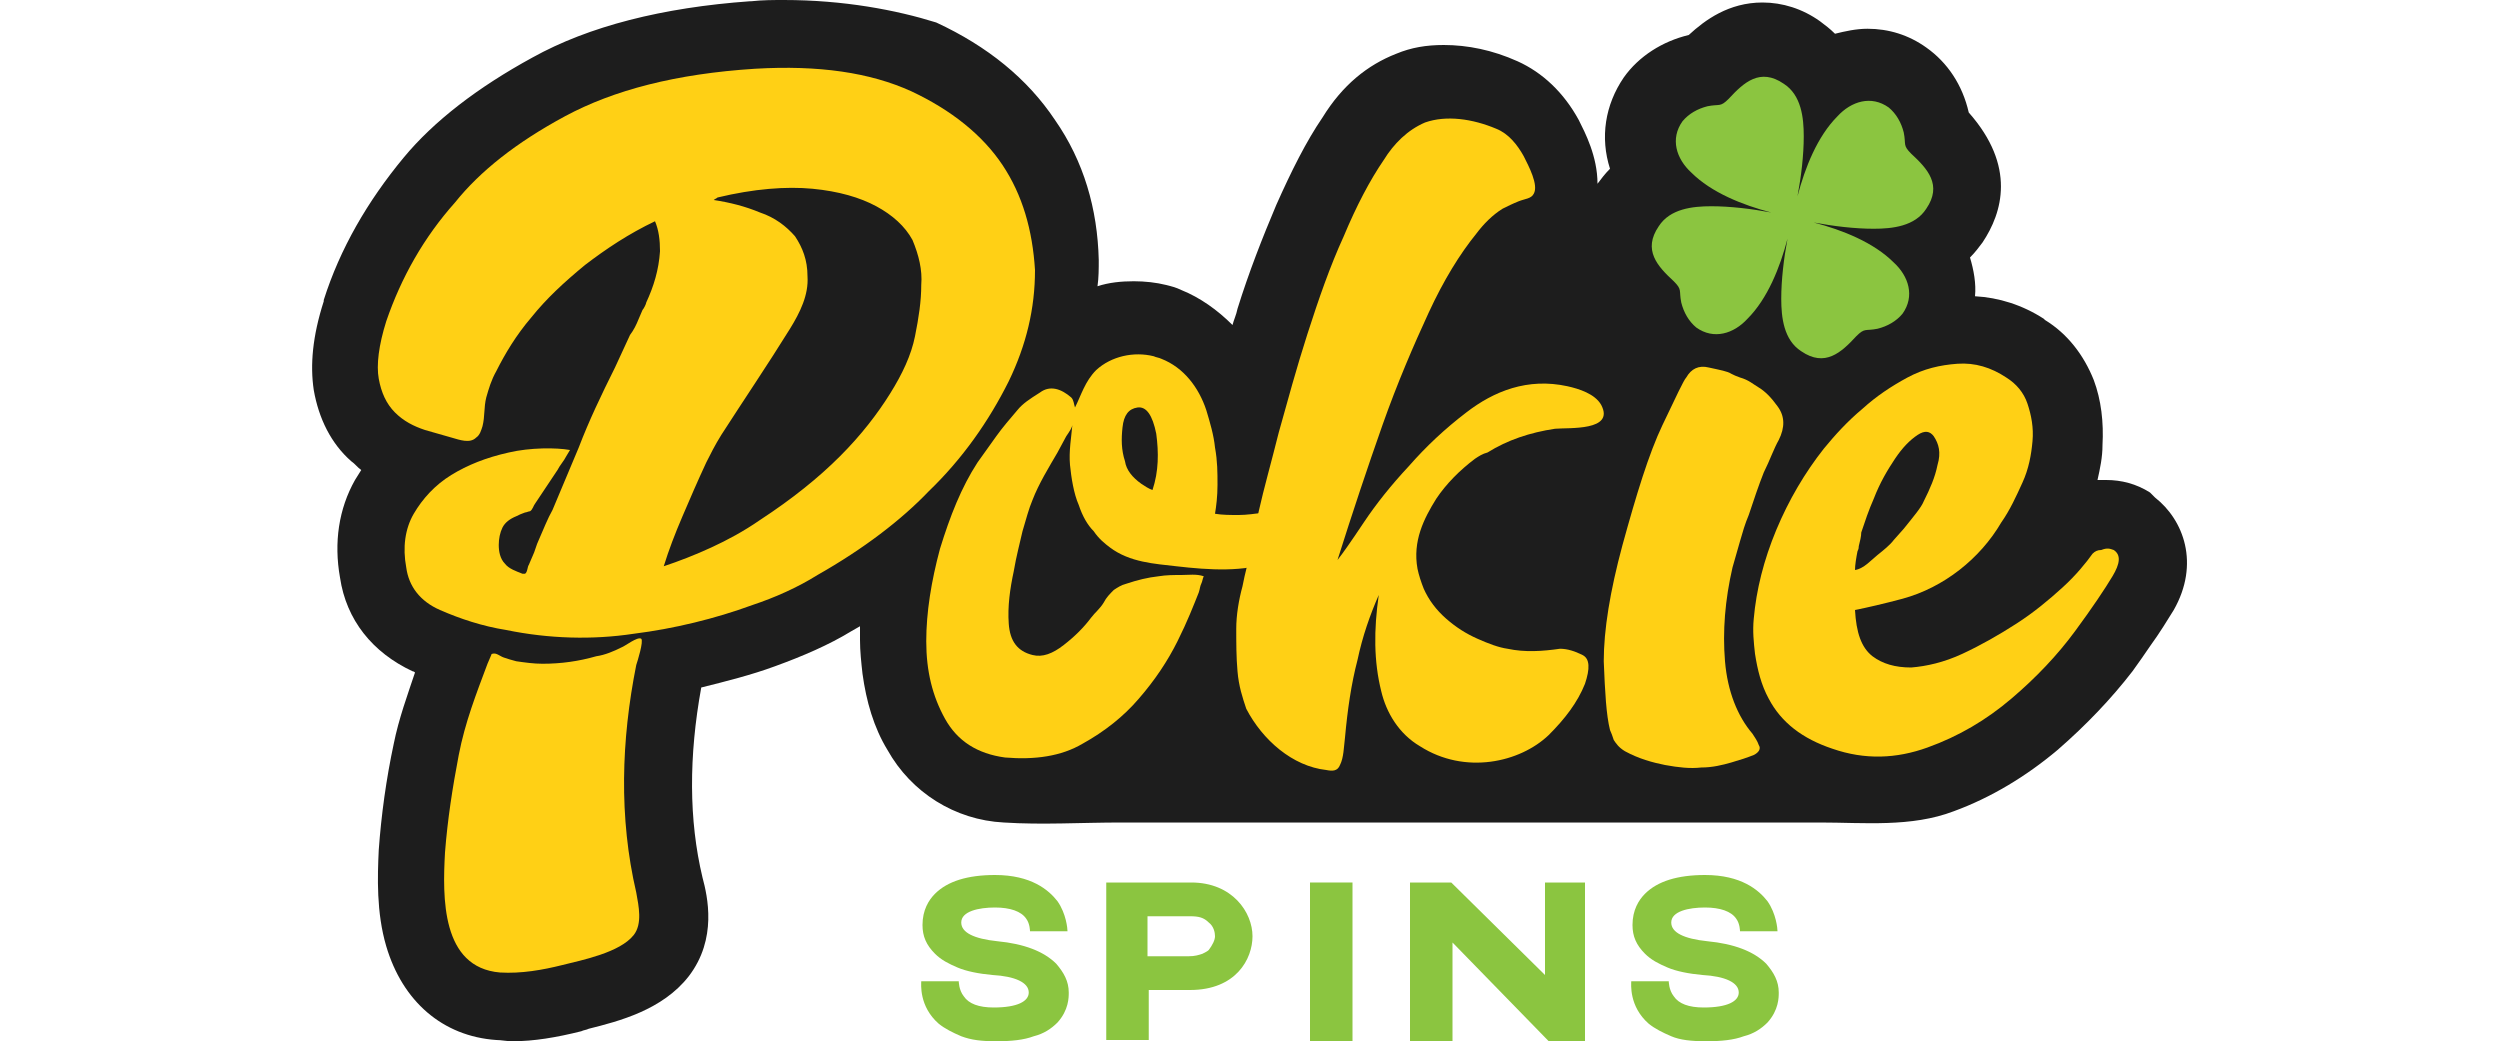
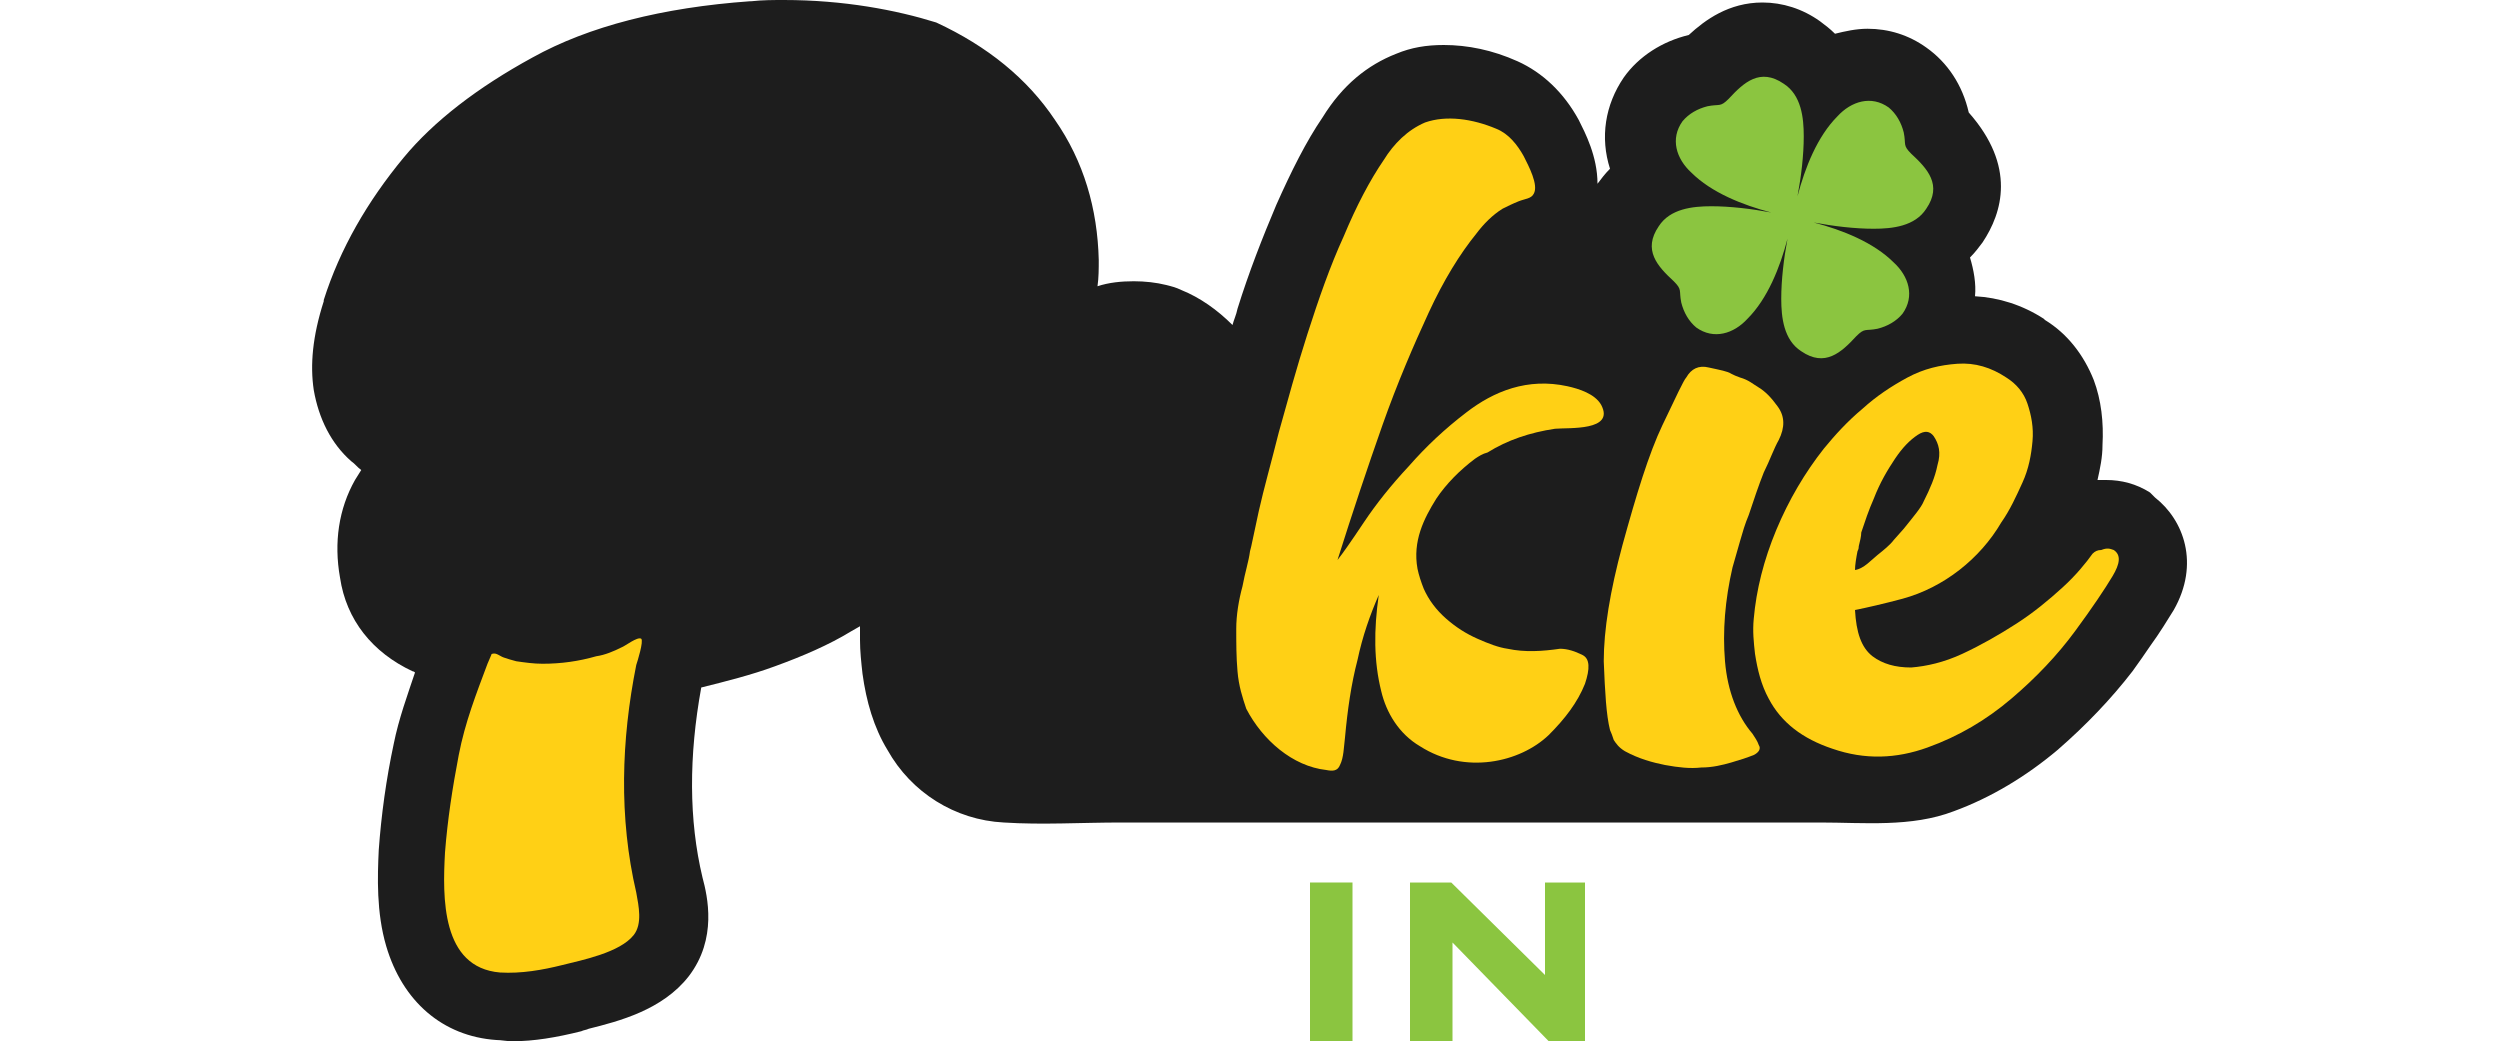
<svg xmlns="http://www.w3.org/2000/svg" version="1.1" id="Layer_1" x="0px" y="0px" viewBox="0 0 200 83.3" style="enable-background:new 0 0 200 83.3;" xml:space="preserve">
  <style type="text/css">
	.st0{fill:none;}
	.st1{fill:#1D1D1D;}
	.st2{fill:#FFD015;}
	.st3{fill:#8BC540;}
</style>
  <g>
    <path class="st0" d="M119.1,45.3c0.5,0.4,0.9,0.7,1.4,0.9s0.7,0.3,0.7,0.3h0.2h0.1c0.3,0.1,0.7,0.1,1,0.1c0.4,0,0.8,0,1.2-0.1   l0.3-0.1c0.3-1.3,0.6-2.6,1-4.1c0.3-1,0.5-1.9,0.8-2.7c-0.2,0-0.3,0-0.4,0s-0.3,0-0.4,0c-1.3,0.2-2.4,0.6-3.3,1.2   c-0.2,0.1-0.4,0.2-0.5,0.3c-0.7,0.5-1.3,1.1-1.8,1.8c-0.5,0.8-0.7,1.3-0.7,1.6c0,0.1,0,0.1,0.1,0.3C118.9,45,118.9,45.1,119.1,45.3   z" />
    <path class="st0" d="M126.4,25.6c1.3,0.3,2.3,0.7,3.1,1.1c-0.2-0.4-0.3-0.8-0.4-1.2c-2.1-2.4-2.7-4.5-2.5-6.4c-1.3,1.6-3,2-3.6,2.2   l0,0c0,0-0.1,0-0.1,0.1c-0.1,0.1-0.3,0.2-0.7,0.7c-0.8,1-1.5,2.2-2.3,3.6c1.1-0.3,2.3-0.4,3.4-0.4   C124.3,25.2,125.3,25.3,126.4,25.6z" />
    <path class="st1" d="M172.4,39.8l-0.2-0.2l-0.2-0.2c-1.1-0.7-2.3-1-3.5-1c-0.2,0-0.4,0-0.7,0c0.2-0.9,0.4-1.8,0.4-2.8   c0.1-1.8-0.1-3.6-0.7-5.2c-0.8-2-2.1-3.7-3.9-4.8l-0.1-0.1c-1.7-1.1-3.6-1.7-5.5-1.8c0.1-1-0.1-2.1-0.4-3.1c0.4-0.4,0.7-0.8,1-1.2   c1.6-2.4,2.7-6.1-1.1-10.4c-0.5-2.2-1.7-4-3.4-5.2c-1.4-1-3-1.5-4.7-1.5c-0.9,0-1.8,0.2-2.6,0.4c-0.4-0.4-0.8-0.7-1.2-1   c-1.4-1-3-1.5-4.6-1.5c-2.7,0-4.6,1.4-5.9,2.6c-2.1,0.5-4,1.7-5.2,3.4c-1.5,2.2-1.9,4.8-1.1,7.3c-0.4,0.4-0.7,0.8-1,1.2l0,0   c0-2.2-1-4.1-1.5-5.1c-1.2-2.2-2.9-3.8-4.9-4.7s-4-1.3-5.9-1.3c-1.4,0-2.6,0.2-3.8,0.7c-2.3,0.9-4.3,2.5-5.9,5.1   c-1.3,1.9-2.5,4.3-3.7,7c-1.1,2.6-2.2,5.4-3.1,8.3c-0.1,0.5-0.3,0.9-0.4,1.3c-1.2-1.2-2.6-2.2-4.1-2.8c-0.4-0.2-0.8-0.3-1.2-0.4   c-0.8-0.2-1.7-0.3-2.6-0.3c-1,0-2,0.1-2.9,0.4c0.1-0.7,0.1-1.4,0.1-2.1c-0.1-4.1-1.2-7.9-3.5-11.2c-2.2-3.3-5.4-5.9-9.5-7.8   C71.7,0.8,67.5,0,62.7,0c-0.8,0-1.7,0-2.6,0.1H60c-7,0.5-12.9,2-17.4,4.5c-4.4,2.4-7.9,5.1-10.3,8c-2.9,3.5-5.1,7.3-6.4,11.4v0.1   c-0.9,2.8-1.1,5.1-0.8,7.1c0.4,2.3,1.4,4.3,3,5.7c0.3,0.2,0.5,0.5,0.8,0.7c-0.2,0.3-0.3,0.5-0.5,0.8c-1.3,2.3-1.7,5-1.2,7.8   c0.5,3.4,2.6,6,5.8,7.5c0.1,0,0.2,0.1,0.2,0.1c-0.6,1.8-1.3,3.7-1.7,5.7c-0.6,2.8-1,5.7-1.2,8.5c-0.1,2.1-0.2,5,0.6,7.7   c1.3,4.4,4.5,7.2,8.8,7.5c0.4,0,0.8,0.1,1.3,0.1c1.7,0,3.5-0.3,5.5-0.8c0.2-0.1,0.4-0.1,0.6-0.2c2.4-0.6,5.9-1.5,8-4.2   c2.3-3,1.5-6.4,1.1-7.9c-1.1-4.6-1.1-9.7-0.1-15.2c2-0.5,4-1,5.9-1.7c2.2-0.8,4.3-1.7,6.1-2.8c0.2-0.1,0.5-0.3,0.7-0.4   c0,0.4,0,0.7,0,1.1c0,0.9,0.1,1.8,0.2,2.7c0.3,2.2,0.9,4.3,2,6.1c1.9,3.4,5.4,5.6,9.3,5.8c3.1,0.2,6.2,0,9.4,0c2.8,0,5.6,0,8.4,0   c1.2,0,2.4,0,3.6,0h8.3h4.5h7.3h7.9h12.2c1.2,0,2.5,0,3.7,0c3.5,0,7.3,0.4,10.7-0.9c3-1.1,5.8-2.8,8.3-4.9c2.3-2,4.3-4.1,6-6.3   c0.5-0.7,1-1.4,1.4-2c0.8-1.1,1.4-2.1,1.9-2.9C176,45.1,174.7,41.6,172.4,39.8z" />
    <path class="st2" d="M118,36.7c-1.2,0.9-2.3,2-3.1,3.2c-1,1.6-1.9,3.4-1.5,5.6c0.1,0.5,0.3,1.1,0.5,1.6c0.4,0.9,1,1.7,1.8,2.4   s1.6,1.2,2.5,1.6c0.9,0.4,1.7,0.7,2.4,0.8c1.4,0.3,2.8,0.2,4.2,0c0.6,0,1.2,0.2,1.8,0.5c0.6,0.3,0.6,1.1,0.2,2.3   c-0.6,1.5-1.6,2.8-2.9,4.1c-2.3,2.2-6.7,3.2-10.3,0.9c-1.7-1-2.7-2.7-3.1-4.4c-0.6-2.4-0.6-4.9-0.2-7.7c-0.7,1.6-1.3,3.3-1.7,5.2   c-0.5,1.9-0.8,4-1,6.2c-0.1,0.8-0.1,1.6-0.4,2.2c-0.2,0.5-0.6,0.5-1.1,0.4c-2.7-0.3-5.1-2.4-6.4-4.9c-0.3-0.9-0.6-1.8-0.7-3   c-0.1-1.1-0.1-2.3-0.1-3.4s0.2-2.3,0.5-3.4c0.2-1.1,0.5-2,0.6-2.8c0.1-0.3,0.3-1.4,0.7-3.2c0.4-1.8,1-3.9,1.6-6.3   c0.7-2.5,1.4-5.1,2.3-7.9s1.8-5.4,2.9-7.8c1-2.4,2.1-4.5,3.2-6.1c0.8-1.3,1.9-2.4,3.3-3c1.7-0.6,3.8-0.3,5.7,0.5   c1,0.4,1.7,1.3,2.2,2.2c0.4,0.8,1.2,2.3,0.8,3c-0.2,0.4-0.7,0.4-1.2,0.6c-0.5,0.2-0.9,0.4-1.3,0.6c-0.8,0.5-1.5,1.2-2.1,2   c-1.3,1.6-2.6,3.7-3.8,6.3s-2.5,5.6-3.7,9s-2.4,7-3.6,10.8c0.4-0.5,1.1-1.5,2.1-3s2.2-3,3.6-4.5c1.4-1.6,2.9-3,4.6-4.3   c2.2-1.7,4.9-2.8,8.1-2.1c0.9,0.2,2.2,0.6,2.7,1.5c1.1,2.1-2.6,1.8-3.7,1.9c-2,0.3-3.8,0.9-5.4,1.9C118.6,36.3,118.3,36.5,118,36.7   z" />
    <path class="st2" d="M140.7,31c0.5,0.3,1,0.8,1.5,1.5c0.6,0.8,0.6,1.7,0.1,2.7c-0.4,0.7-0.7,1.6-1.2,2.6c-0.4,1-0.8,2.2-1.2,3.4   c-0.3,0.7-0.5,1.4-0.7,2.1c-0.2,0.7-0.4,1.4-0.6,2.1c-0.6,2.6-0.8,5.1-0.6,7.5c0.2,2.4,1,4.4,2.2,5.8c0.2,0.3,0.4,0.6,0.5,0.9   c0.2,0.3,0,0.6-0.4,0.8c-0.5,0.2-1.1,0.4-1.8,0.6c-0.7,0.2-1.5,0.4-2.4,0.4c-0.9,0.1-1.8,0-2.9-0.2c-1-0.2-2.1-0.5-3.2-1.1   c-0.5-0.3-0.7-0.6-0.9-0.9c-0.1-0.3-0.2-0.6-0.3-0.8c-0.3-1.2-0.4-3-0.5-5.5c0-2.5,0.5-5.6,1.5-9.3c1.1-4,2.1-7.3,3.2-9.6   c1.1-2.3,1.7-3.6,1.9-3.8c0.4-0.7,1-1,1.8-0.8c0.9,0.2,1.5,0.3,1.8,0.5c0.2,0.1,0.4,0.2,0.7,0.3C139.9,30.4,140.2,30.7,140.7,31z" />
    <path class="st2" d="M169.1,44c0.6,0.4,0.5,1.1-0.1,2.1s-1.6,2.5-3,4.4s-3.1,3.7-5.1,5.4s-4.2,3-6.7,3.9s-5,1-7.6,0.1   c-2.4-0.8-4.1-2.1-5.1-4c-0.6-1.1-0.9-2.3-1.1-3.6c-0.1-0.9-0.2-1.8-0.1-2.8c0.2-2.3,0.8-4.7,1.8-7.1c1-2.4,2.3-4.6,3.8-6.5   c0.9-1.1,1.9-2.2,3.1-3.2c1.1-1,2.3-1.8,3.6-2.5s2.6-1,4-1.1s2.7,0.3,3.9,1.1c0.8,0.5,1.4,1.2,1.7,2.1c0.3,0.9,0.5,1.9,0.4,3   s-0.3,2.2-0.8,3.3s-1,2.2-1.7,3.2c-1.7,2.9-4.6,5.2-7.9,6.1c-1.5,0.4-2.8,0.7-3.8,0.9c0.1,1.8,0.5,3,1.4,3.7   c0.8,0.6,1.8,0.9,3.1,0.9c1.2-0.1,2.6-0.4,4.1-1.1c1.5-0.7,2.9-1.5,4.3-2.4c1.4-0.9,2.6-1.9,3.7-2.9s1.9-2,2.4-2.7   c0.2-0.2,0.4-0.3,0.7-0.3C168.6,43.8,168.8,43.9,169.1,44z M148.7,43.7c0,0.1,0,0.2-0.1,0.4c-0.1,0.5-0.2,1.1-0.2,1.5   c0.7-0.1,1.3-0.8,1.8-1.2s1-0.8,1.3-1.2l0.8-0.9c0.8-1,1.4-1.7,1.6-2.2c0.5-1,0.9-1.9,1.1-2.9c0.3-1,0.1-1.7-0.3-2.3   c-0.3-0.4-0.7-0.5-1.3-0.1s-1.2,1-1.8,1.9s-1.2,1.9-1.7,3.2c-0.4,0.9-0.7,1.8-1,2.7C148.9,42.9,148.8,43.3,148.7,43.7z" />
    <path class="st2" d="M51.3,51.1c-0.3-0.2-1.3,0.6-1.6,0.7c-0.6,0.3-1.3,0.6-2,0.7c-1.4,0.4-2.8,0.6-4.3,0.6c-0.7,0-1.4-0.1-2.1-0.2   c-0.4-0.1-0.7-0.2-1-0.3s-0.6-0.4-0.9-0.3c-0.1,0-0.1,0.1-0.1,0.1c-0.1,0.2-0.2,0.5-0.3,0.7c-0.9,2.4-1.8,4.7-2.3,7.3   s-0.9,5.2-1.1,7.8c-0.2,3.6-0.3,9.2,4.4,9.6c1.7,0.1,3.4-0.2,5-0.6c1.6-0.4,4.6-1,5.7-2.4c0.7-0.9,0.4-2.3,0.2-3.4   c-1.4-6-1.2-12.2,0-18.2C51,52.9,51.5,51.3,51.3,51.1z" />
-     <path class="st2" d="M80.2,13.2c-1.6-2.4-4.1-4.4-7.3-5.9c-3.3-1.5-7.4-2.1-12.5-1.8c-6.3,0.4-11.3,1.7-15.2,3.8s-6.8,4.4-8.8,6.9   c-2.5,2.8-4.3,6-5.5,9.5c-0.6,1.9-0.8,3.5-0.6,4.6s0.6,2,1.3,2.7c0.7,0.7,1.5,1.1,2.4,1.4c0.7,0.2,1.4,0.4,2.1,0.6   c0.7,0.2,1.5,0.5,2,0c0.3-0.2,0.4-0.6,0.5-0.9c0.2-0.8,0.1-1.5,0.3-2.3c0.2-0.7,0.4-1.4,0.8-2.1c0.7-1.4,1.6-2.9,2.8-4.3   c1.2-1.5,2.6-2.8,4.3-4.2c1.7-1.3,3.5-2.5,5.6-3.5c0.3,0.7,0.4,1.5,0.4,2.4c-0.1,1.5-0.5,2.8-1.1,4.1c0,0.1-0.2,0.5-0.3,0.6   c-0.1,0.2-0.2,0.5-0.3,0.7c-0.2,0.5-0.4,0.9-0.7,1.3c-0.4,0.9-0.8,1.7-1.2,2.6c-1.1,2.2-2.1,4.3-2.9,6.4l-2.1,5   c-0.4,0.7-0.7,1.5-1.1,2.4c-0.2,0.4-0.3,0.9-0.5,1.3c-0.1,0.2-0.2,0.5-0.3,0.7c-0.1,0.1-0.1,0.6-0.3,0.7c-0.1,0-0.1,0-0.2,0   c-0.5-0.2-1.1-0.4-1.4-0.8c-0.4-0.4-0.5-1-0.5-1.5s0.1-1,0.3-1.4s0.6-0.7,1.1-0.9c0.2-0.1,0.4-0.2,0.7-0.3c0.1,0,0.3-0.1,0.4-0.1   c0.2-0.1,0.3-0.5,0.4-0.6c0.6-0.9,1.2-1.8,1.8-2.7c0.2-0.4,0.5-0.7,0.7-1.1l0.3-0.5c-1.1-0.2-3.2-0.2-4.9,0.2   c-1.8,0.4-3.3,1-4.6,1.8c-1.3,0.8-2.3,1.9-3,3.1c-0.7,1.2-0.9,2.7-0.6,4.3c0.2,1.5,1.1,2.7,2.7,3.4c1.6,0.7,3.4,1.3,5.3,1.6   c3.4,0.7,6.9,0.8,10.2,0.3c3.2-0.4,6.5-1.2,9.5-2.3c1.8-0.6,3.6-1.4,5.2-2.4c3.7-2.1,6.7-4.4,8.9-6.7c2.7-2.6,4.8-5.6,6.4-8.8   c1.4-2.9,2.1-5.8,2.1-8.9C82.6,18.4,81.8,15.6,80.2,13.2z M73.7,22.8c0,1.3-0.2,2.6-0.5,4.1c-0.3,1.5-1,3-2,4.6c-1,1.6-2.3,3.3-4,5   c-1.7,1.7-3.8,3.4-6.4,5.1c-1.3,0.9-2.6,1.6-3.9,2.2c-1.3,0.6-2.6,1.1-3.8,1.5c0.4-1.3,0.9-2.6,1.5-4c0.6-1.4,1.2-2.8,1.9-4.3   c0.3-0.6,0.7-1.4,1.2-2.2c1.8-2.8,3.7-5.6,5.5-8.5c0.8-1.3,1.5-2.7,1.4-4.2c0-1.3-0.4-2.3-1-3.2c-0.7-0.8-1.6-1.5-2.8-1.9   c-1.2-0.5-2.4-0.8-3.7-1c0.1-0.1,0.2-0.1,0.3-0.2c2.9-0.7,5.5-0.9,7.6-0.7c2.1,0.2,3.8,0.7,5.1,1.4c1.3,0.7,2.3,1.6,2.9,2.7   C73.5,20.4,73.8,21.6,73.7,22.8z" />
-     <path class="st2" d="M105,40c-0.3-0.1-0.7,0-1.3,0.1c-0.9,0.4-1.7,0.7-2.5,0.9c-0.8,0.1-1.5,0.2-2.1,0.2c-0.7,0-1.3,0-1.9-0.1   c0.1-0.6,0.2-1.4,0.2-2.3c0-1,0-1.9-0.2-3c-0.1-1-0.4-2-0.7-3c-0.6-1.8-1.8-3.4-3.6-4.1c-0.2-0.1-0.4-0.1-0.6-0.2   c-1.6-0.4-3.4,0-4.6,1.1c-0.9,0.9-1.2,2-1.7,3c-0.1-0.3-0.1-0.6-0.3-0.8c-0.8-0.7-1.7-1-2.5-0.4c-0.8,0.5-1.4,0.9-1.8,1.4   c-0.6,0.7-1.2,1.4-1.7,2.1c-0.5,0.7-1,1.4-1.5,2.1c-1.3,2-2.2,4.3-3,6.9c-0.7,2.6-1.1,5.1-1.1,7.4c0,2.4,0.5,4.4,1.5,6.2   s2.6,2.8,4.8,3.1c2.4,0.2,4.5-0.1,6.2-1.1c1.8-1,3.3-2.2,4.5-3.6c1.3-1.5,2.3-3,3.1-4.6c0.8-1.6,1.3-2.9,1.7-3.9   c0.1-0.3,0.1-0.5,0.2-0.7s0.1-0.4,0.2-0.6c-0.6-0.2-1.2-0.1-1.8-0.1c-0.6,0-1.2,0-1.8,0.1c-0.9,0.1-1.7,0.3-2.6,0.6   c-0.4,0.1-0.7,0.3-1,0.5c-0.3,0.3-0.6,0.6-0.8,1c-0.3,0.5-0.7,0.8-1,1.2c-0.6,0.8-1.3,1.5-2.2,2.2s-1.7,1-2.5,0.8   c-1.2-0.3-1.8-1.1-1.9-2.5s0.1-2.8,0.4-4.2c0.2-1.2,0.5-2.3,0.7-3.2c0.3-1,0.5-1.8,0.8-2.5c0.5-1.3,1.3-2.6,2-3.8   c0.2-0.4,0.5-0.9,0.7-1.3c0.2-0.3,0.5-0.7,0.5-1c-0.1,1.1-0.3,2.2-0.2,3.3c0.1,1,0.3,2.3,0.7,3.2c0.3,0.9,0.7,1.6,1.2,2.1   c0.4,0.6,0.9,1,1.3,1.3c1.6,1.2,3.6,1.3,5.3,1.5c2.6,0.3,5.5,0.5,7.7-0.4c1.1-0.4,2.1-1.1,3-1.8c0.4-0.4,0.5-1,0.5-1.6   C105.3,40.6,105.2,40.2,105,40z M92.2,39.2c-0.3-0.1-0.6-0.3-0.9-0.5c-0.7-0.5-1.2-1.1-1.3-1.8c-0.3-0.9-0.3-1.8-0.2-2.7   c0.1-1,0.5-1.5,1.2-1.6s1.2,0.6,1.5,2.1C92.7,36.2,92.7,37.7,92.2,39.2z" />
    <path class="st3" d="M152.9,12.3c-0.7-0.7-0.4-0.7-0.6-1.7c-0.2-0.8-0.6-1.5-1.2-2c-1.4-1-3-0.5-4.1,0.7c-1.6,1.6-2.6,4.1-3.2,6.4   c0.3-1.6,0.5-3.3,0.5-4.8s-0.2-3.3-1.6-4.2c-1.9-1.3-3.2-0.1-4.4,1.2c-0.7,0.7-0.7,0.4-1.7,0.6c-0.8,0.2-1.5,0.6-2,1.2   c-1,1.4-0.5,3,0.7,4.1c1.6,1.6,4.1,2.6,6.4,3.2c-1.6-0.3-3.3-0.5-4.8-0.5s-3.3,0.2-4.2,1.6c-1.3,1.9-0.1,3.2,1.2,4.4   c0.7,0.7,0.4,0.7,0.6,1.7c0.2,0.8,0.6,1.5,1.2,2c1.4,1,3,0.5,4.1-0.7c1.6-1.6,2.6-4.1,3.2-6.4c-0.3,1.6-0.5,3.3-0.5,4.8   s0.2,3.3,1.6,4.2c1.9,1.3,3.2,0.1,4.4-1.2c0.7-0.7,0.7-0.4,1.7-0.6c0.8-0.2,1.5-0.6,2-1.2c1-1.4,0.5-3-0.7-4.1   c-1.6-1.6-4.1-2.6-6.4-3.2c1.6,0.3,3.3,0.5,4.8,0.5s3.3-0.2,4.2-1.6C155.4,14.8,154.2,13.5,152.9,12.3z" />
    <g>
      <g>
-         <path class="st3" d="M76.9,82.9c-0.7-0.3-1.3-0.6-1.8-1c-1.6-1.4-1.4-3.2-1.4-3.4h3l0,0c0,0,0,0.7,0.4,1.2     c0.4,0.6,1.2,0.9,2.4,0.9c1.9,0,2.8-0.5,2.8-1.2c0-0.8-1.1-1.3-2.9-1.4c-1.1-0.1-2.1-0.3-2.8-0.6c-0.7-0.3-1.3-0.6-1.8-1.1     c-0.7-0.7-1-1.4-1-2.3c0-1.2,0.5-2,1-2.5c1-1,2.6-1.5,4.8-1.5c2.9,0,4.3,1.2,5,2.1c0.7,1,0.8,2.2,0.8,2.4h-3l0,0c0,0,0-0.6-0.3-1     c-0.4-0.6-1.3-0.9-2.5-0.9c-1.3,0-2.7,0.3-2.7,1.2c0,0.8,1,1.3,2.9,1.5c2.1,0.2,3.7,0.8,4.7,1.8c0.6,0.7,1,1.4,1,2.3     c0,0.4,0,1.4-0.9,2.4c-0.5,0.5-1.1,0.9-1.9,1.1c-0.8,0.3-1.8,0.4-3,0.4C78.5,83.3,77.7,83.2,76.9,82.9z" />
-         <path class="st3" d="M100.2,74.9c0,1.8-1.3,4.3-5,4.3c-1.3,0-2.4,0-3.3,0v4h-3.4v-4v-8.6h3.4c0.4,0,1.4,0,3.4,0     C98.6,70.6,100.2,73,100.2,74.9z M97.2,74.9c0-0.3-0.1-0.8-0.5-1.1c-0.4-0.4-0.8-0.5-1.5-0.5h-3.4v3.2h3.3c0.5,0,0.8-0.1,1.1-0.2     c0.2-0.1,0.4-0.2,0.5-0.3C97,75.6,97.2,75.2,97.2,74.9z" />
        <path class="st3" d="M108.2,70.6v12.7h-3.4V70.6H108.2z" />
-         <path class="st3" d="M133.7,82.9c-0.7-0.3-1.3-0.6-1.8-1c-1.6-1.4-1.4-3.2-1.4-3.4h3l0,0c0,0,0,0.7,0.4,1.2     c0.4,0.6,1.2,0.9,2.4,0.9c1.9,0,2.8-0.5,2.8-1.2c0-0.8-1.1-1.3-2.9-1.4c-1.1-0.1-2.1-0.3-2.8-0.6c-0.7-0.3-1.3-0.6-1.8-1.1     c-0.7-0.7-1-1.4-1-2.3c0-1.2,0.5-2,1-2.5c1-1,2.6-1.5,4.8-1.5c2.9,0,4.3,1.2,5,2.1c0.7,1,0.8,2.2,0.8,2.4h-3l0,0c0,0,0-0.6-0.3-1     c-0.4-0.6-1.3-0.9-2.5-0.9c-1.3,0-2.7,0.3-2.7,1.2c0,0.8,1,1.3,2.9,1.5c2.1,0.2,3.7,0.8,4.7,1.8c0.6,0.7,1,1.4,1,2.3     c0,0.4,0,1.4-0.9,2.4c-0.5,0.5-1.1,0.9-1.9,1.1c-0.8,0.3-1.8,0.4-3,0.4S134.4,83.2,133.7,82.9z" />
      </g>
      <polygon class="st3" points="126,70.6 125.2,70.6 123.6,70.6 123.6,78 116.1,70.6 116.1,70.6 116.1,70.6 114.5,70.6 113.8,70.6     112.8,70.6 112.8,83.3 113.8,83.3 114.5,83.3 116.2,83.3 116.2,75.4 123.9,83.3 125.2,83.3 126,83.3 126.8,83.3 126.8,70.6   " />
    </g>
  </g>
</svg>